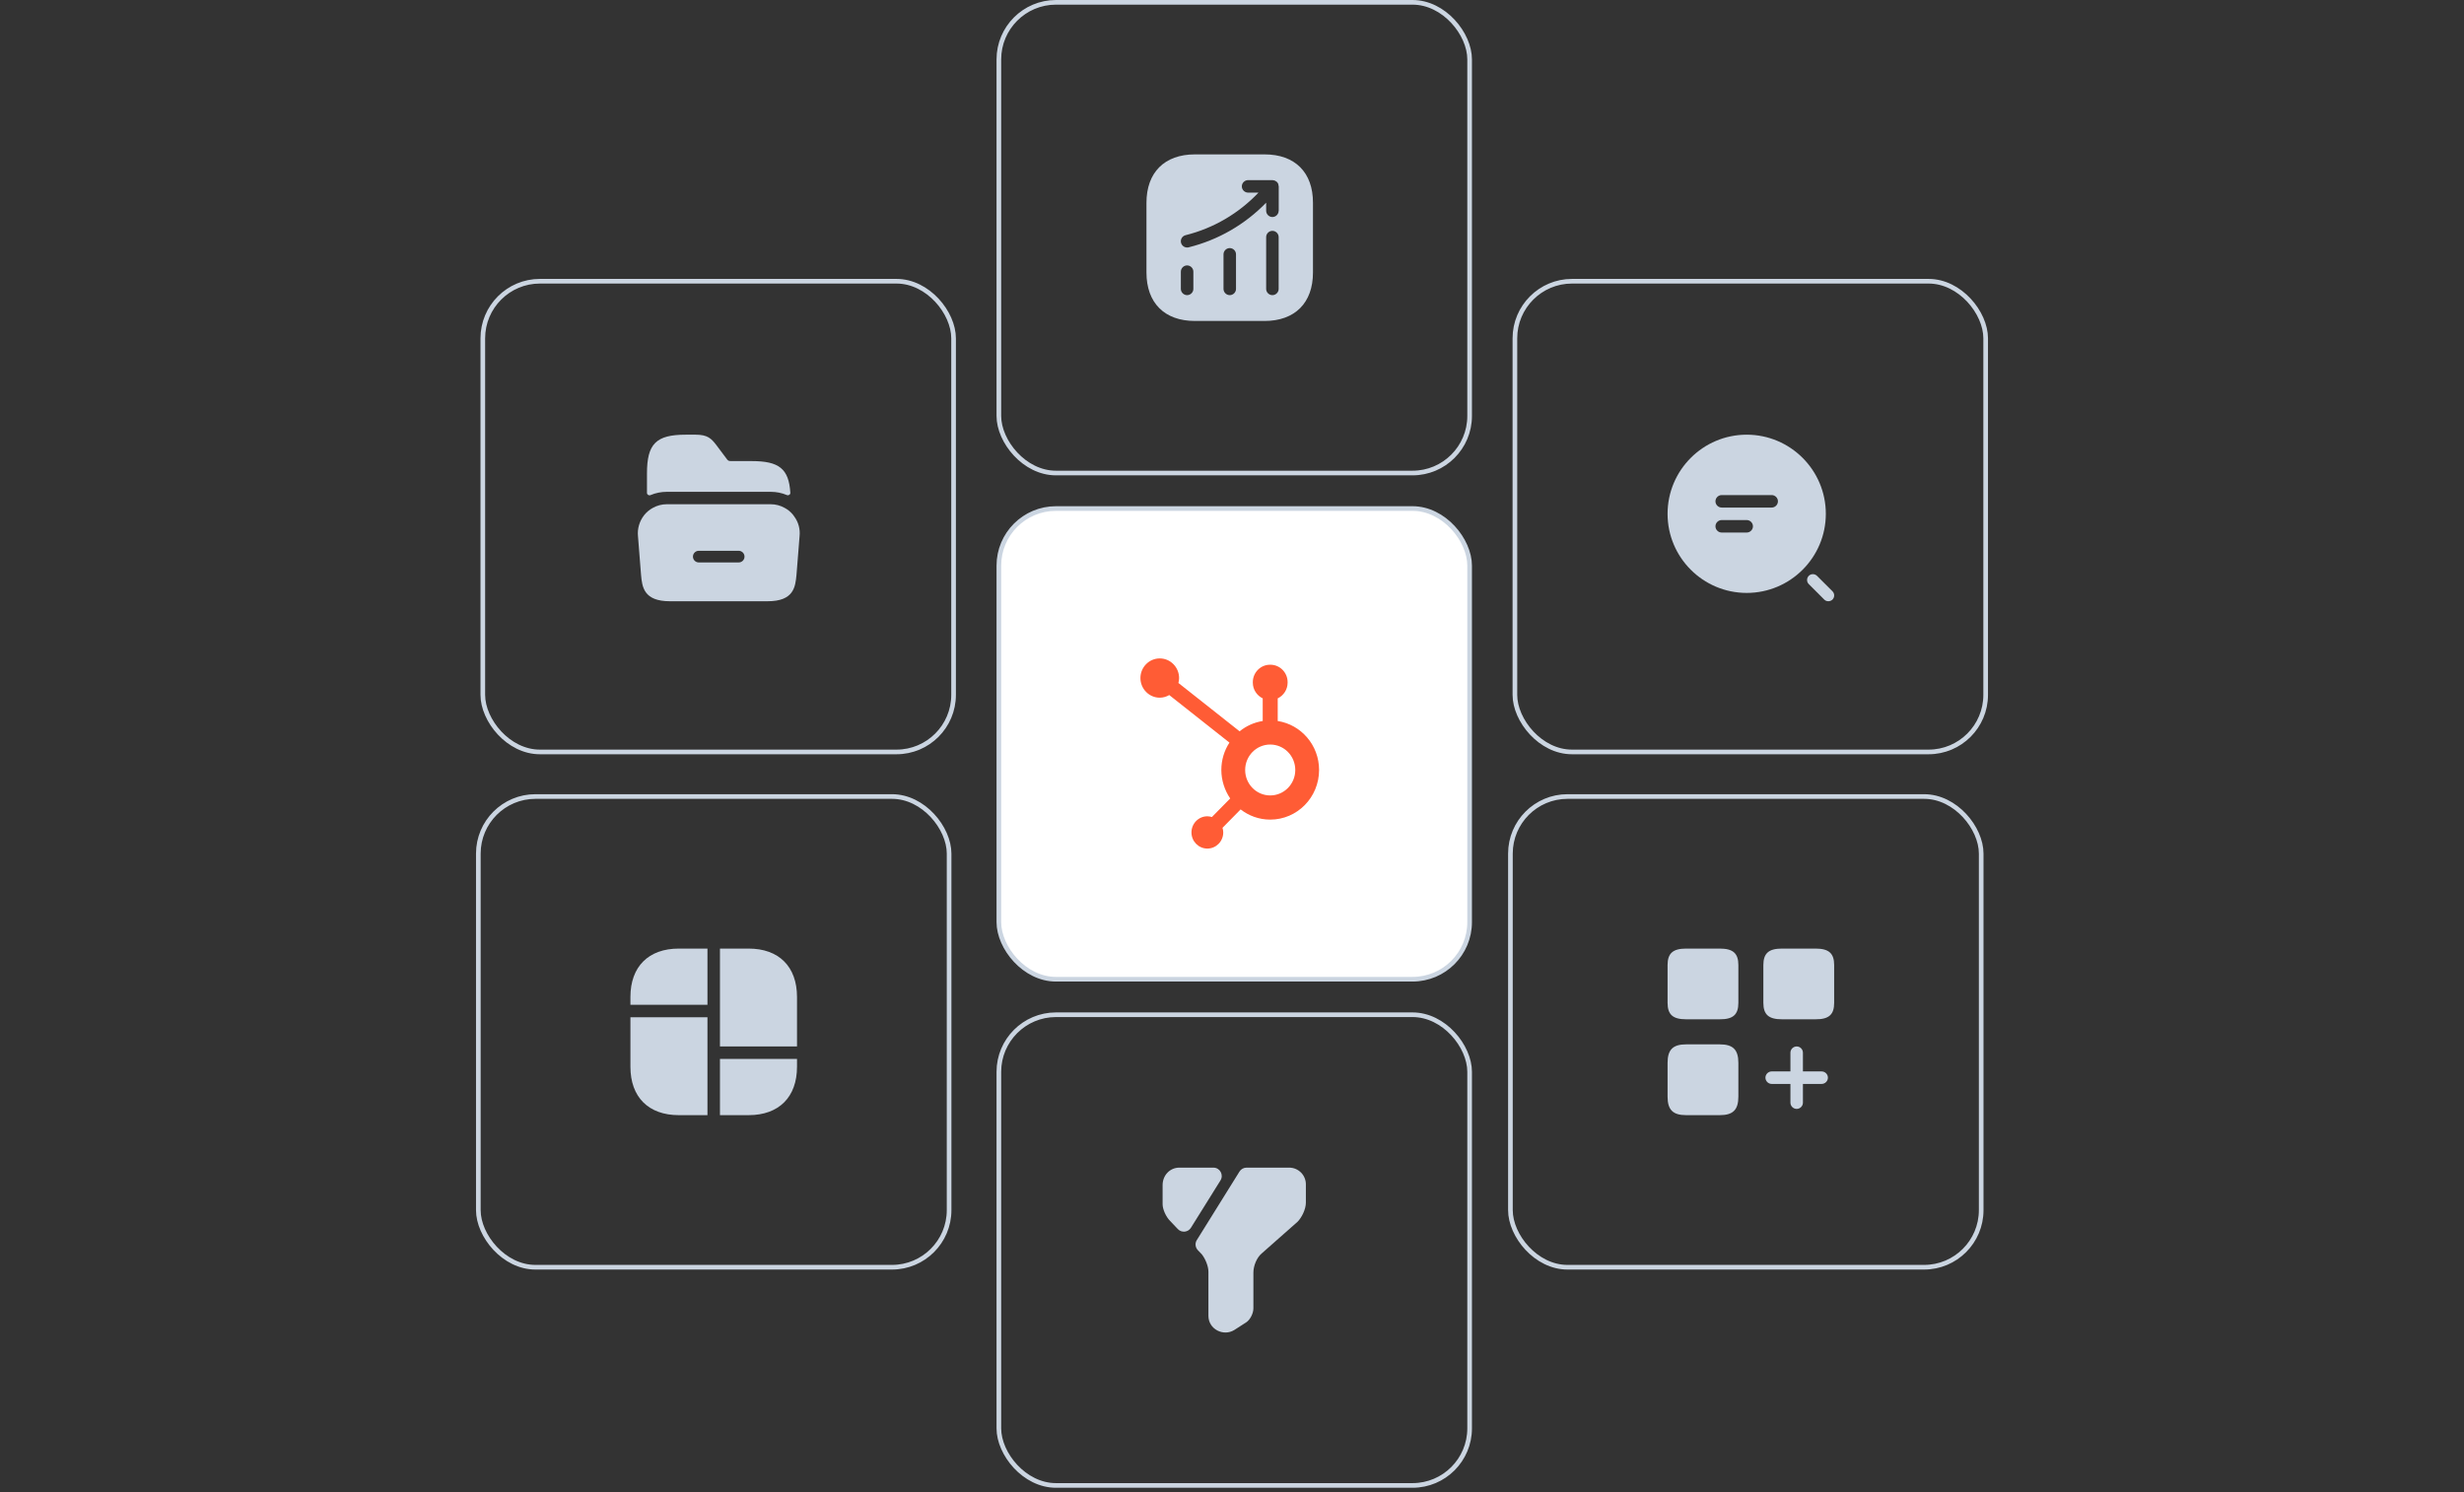
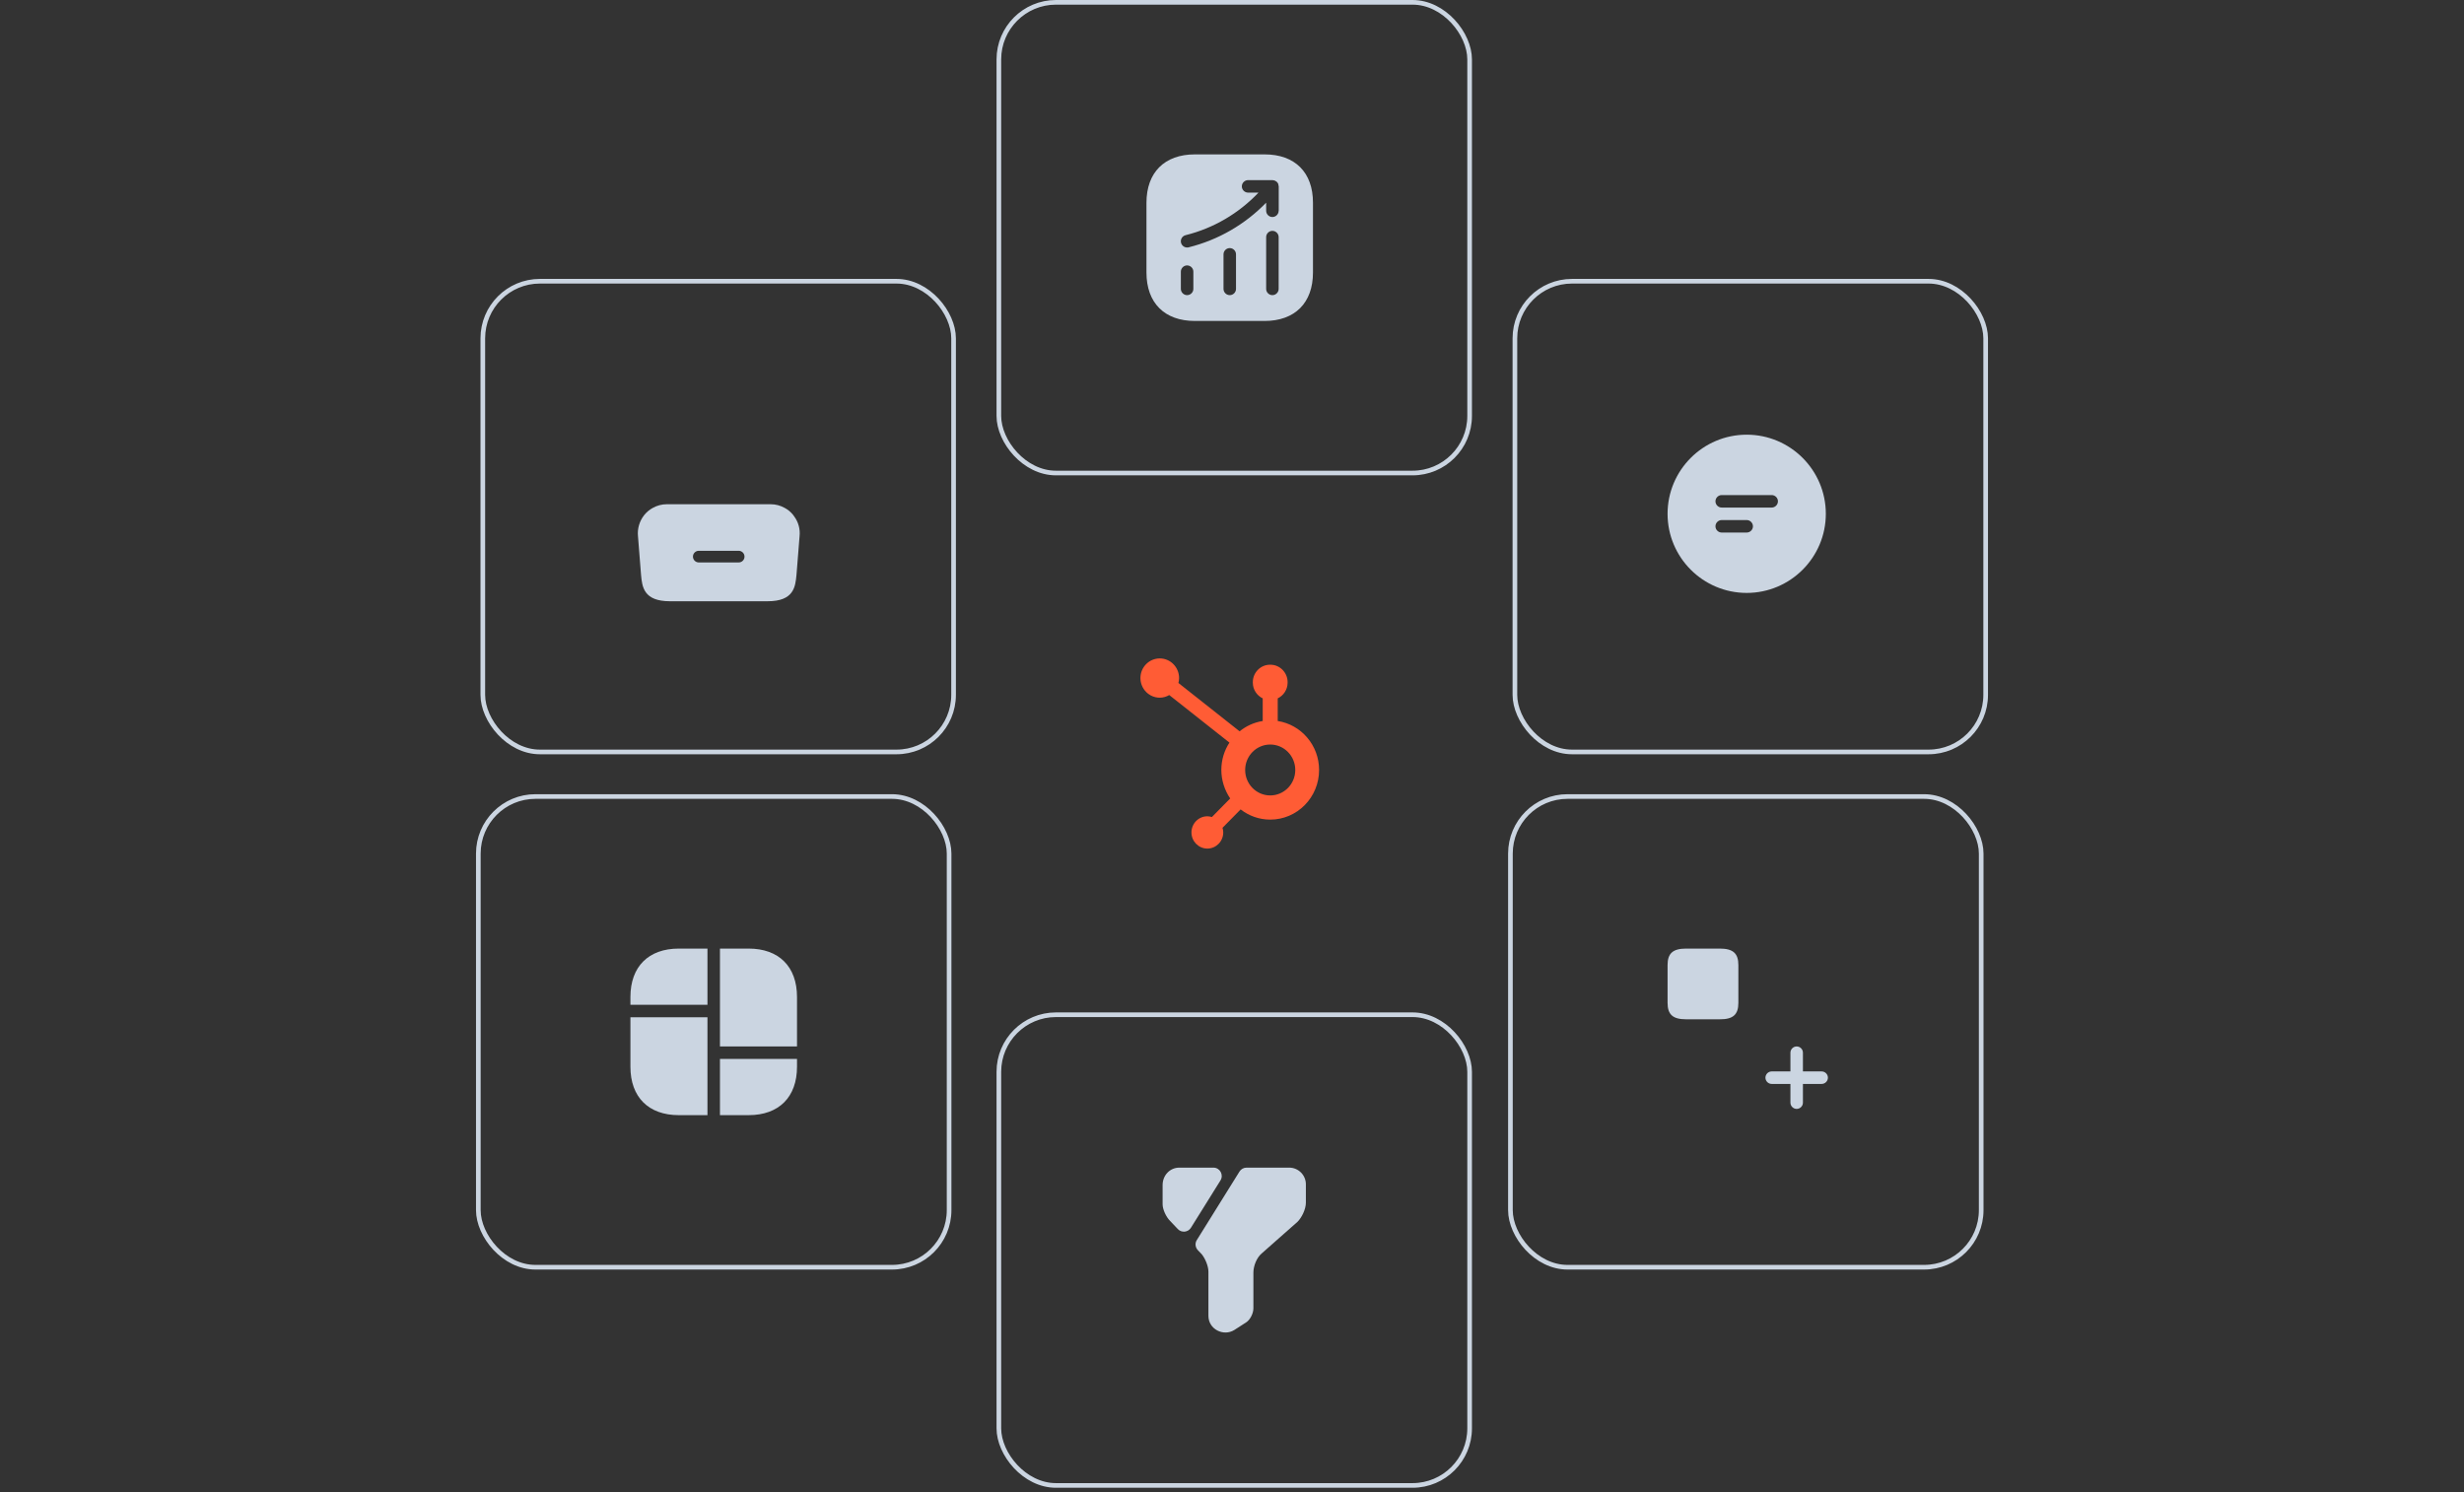
<svg xmlns="http://www.w3.org/2000/svg" width="530" height="321" viewBox="0 0 530 321" fill="none">
  <rect x="0" y="0" width="530" height="321" fill="#333333" stroke="none" />
  <rect x="103.852" y="60.5" width="101.26" height="101.26" rx="12.283" stroke="#CBD5E1" />
  <rect x="102.888" y="171.352" width="101.26" height="101.26" rx="12.283" stroke="#CBD5E1" />
  <rect x="214.852" y="0.5" width="101.26" height="101.26" rx="12.283" stroke="#CBD5E1" />
  <rect x="214.852" y="218.296" width="101.26" height="101.26" rx="12.283" stroke="#CBD5E1" />
  <path d="M280.891 254.771V258.713C280.891 260.146 279.995 261.938 279.099 262.834L271.395 269.642C270.32 270.538 269.603 272.33 269.603 273.763V281.467C269.603 282.542 268.887 283.975 267.991 284.513L265.482 286.125C263.153 287.559 259.928 285.946 259.928 283.08V273.584C259.928 272.33 259.212 270.717 258.495 269.821L257.653 268.943C257.097 268.352 256.99 267.456 257.438 266.758L266.611 252.03C266.934 251.51 267.507 251.188 268.134 251.188H277.307C279.278 251.188 280.891 252.8 280.891 254.771Z" fill="#CBD5E1" />
  <path d="M262.526 253.929L256.166 264.124C255.556 265.109 254.159 265.253 253.353 264.41L251.686 262.655C250.791 261.759 250.074 260.146 250.074 259.071V254.95C250.074 252.8 251.686 251.188 253.657 251.188H261.003C262.401 251.188 263.261 252.729 262.526 253.929Z" fill="#CBD5E1" />
-   <rect x="214.852" y="109.398" width="101.26" height="101.26" rx="12.283" fill="white" stroke="#CBD5E1" />
  <path d="M274.835 155.106V150.236C276.085 149.635 276.962 148.348 276.962 146.857V146.746C276.962 144.688 275.301 143.001 273.275 143.001H273.166C271.14 143.001 269.479 144.684 269.479 146.746V146.857C269.479 148.348 270.356 149.635 271.606 150.236V155.106C269.744 155.4 268.041 156.18 266.636 157.326L253.474 146.925C253.562 146.588 253.621 146.239 253.621 145.873C253.621 143.542 251.763 141.646 249.469 141.642C247.17 141.642 245.308 143.529 245.304 145.86C245.304 148.19 247.162 150.087 249.456 150.091C250.203 150.091 250.899 149.878 251.503 149.524L264.45 159.754C263.347 161.442 262.706 163.466 262.706 165.643C262.706 167.82 263.414 170.031 264.614 171.766L260.676 175.767C260.365 175.673 260.042 175.605 259.698 175.605C257.811 175.605 256.28 177.16 256.28 179.077C256.28 180.995 257.811 182.55 259.698 182.55C261.586 182.55 263.117 180.995 263.117 179.077C263.117 178.732 263.05 178.4 262.957 178.084L266.854 174.126C268.62 175.498 270.822 176.32 273.221 176.32C279.025 176.32 283.731 171.54 283.731 165.643C283.731 160.304 279.873 155.894 274.835 155.106V155.106ZM273.221 171.118C270.243 171.118 267.831 168.668 267.831 165.643C267.831 162.618 270.243 160.168 273.221 160.168C276.199 160.168 278.61 162.618 278.61 165.643C278.61 168.668 276.199 171.118 273.221 171.118Z" fill="#FF5C35" />
  <rect x="325.852" y="60.5" width="101.26" height="101.26" rx="12.283" stroke="#CBD5E1" />
  <path d="M375.71 93.512C366.322 93.512 358.689 101.145 358.689 110.533C358.689 119.921 366.322 127.554 375.71 127.554C385.098 127.554 392.731 119.921 392.731 110.533C392.731 101.145 385.098 93.512 375.71 93.512ZM375.71 114.564H370.335C369.6 114.564 368.991 113.955 368.991 113.221C368.991 112.486 369.6 111.877 370.335 111.877H375.71C376.445 111.877 377.054 112.486 377.054 113.221C377.054 113.955 376.445 114.564 375.71 114.564ZM381.085 109.189H370.335C369.6 109.189 368.991 108.58 368.991 107.846C368.991 107.111 369.6 106.502 370.335 106.502H381.085C381.82 106.502 382.429 107.111 382.429 107.846C382.429 108.58 381.82 109.189 381.085 109.189Z" fill="#CBD5E1" />
-   <path d="M393.27 129.343C392.947 129.343 392.625 129.218 392.392 128.985L389.059 125.652C388.575 125.169 388.575 124.38 389.059 123.879C389.543 123.395 390.331 123.395 390.833 123.879L394.165 127.211C394.649 127.695 394.649 128.483 394.165 128.985C393.915 129.218 393.592 129.343 393.27 129.343Z" fill="#CBD5E1" />
  <rect x="324.888" y="171.352" width="101.26" height="101.26" rx="12.283" stroke="#CBD5E1" />
  <path d="M391.835 230.492H387.804V226.461C387.804 225.726 387.195 225.117 386.46 225.117C385.726 225.117 385.116 225.726 385.116 226.461V230.492H381.085C380.351 230.492 379.741 231.101 379.741 231.836C379.741 232.57 380.351 233.179 381.085 233.179H385.116V237.211C385.116 237.945 385.726 238.554 386.46 238.554C387.195 238.554 387.804 237.945 387.804 237.211V233.179H391.835C392.57 233.179 393.179 232.57 393.179 231.836C393.179 231.101 392.57 230.492 391.835 230.492Z" fill="#CBD5E1" />
-   <path d="M394.523 215.746V207.612C394.523 205.086 393.376 204.065 390.527 204.065H383.289C380.44 204.065 379.293 205.086 379.293 207.612V215.729C379.293 218.273 380.44 219.276 383.289 219.276H390.527C393.376 219.294 394.523 218.273 394.523 215.746Z" fill="#CBD5E1" />
  <path d="M373.918 215.746V207.612C373.918 205.086 372.772 204.065 369.923 204.065H362.685C359.836 204.065 358.689 205.086 358.689 207.612V215.729C358.689 218.273 359.836 219.276 362.685 219.276H369.923C372.772 219.294 373.918 218.273 373.918 215.746Z" fill="#CBD5E1" />
-   <path d="M373.918 235.903V228.664C373.918 225.816 372.772 224.669 369.923 224.669H362.685C359.836 224.669 358.689 225.816 358.689 228.664V235.903C358.689 238.751 359.836 239.898 362.685 239.898H369.923C372.772 239.898 373.918 238.751 373.918 235.903Z" fill="#CBD5E1" />
  <path d="M170.838 111.106L170.552 110.712C170.05 110.103 169.459 109.619 168.778 109.261C167.864 108.741 166.825 108.473 165.75 108.473H143.444C142.369 108.473 141.348 108.741 140.416 109.261C139.717 109.637 139.09 110.157 138.57 110.802C137.549 112.11 137.065 113.722 137.227 115.335L137.89 123.702C138.123 126.228 138.427 129.346 144.107 129.346H165.105C170.785 129.346 171.071 126.228 171.322 123.684L171.985 115.353C172.146 113.848 171.752 112.343 170.838 111.106ZM158.888 120.996H150.306C149.607 120.996 149.052 120.423 149.052 119.742C149.052 119.061 149.607 118.488 150.306 118.488H158.888C159.587 118.488 160.142 119.061 160.142 119.742C160.142 120.441 159.587 120.996 158.888 120.996Z" fill="#CBD5E1" />
-   <path d="M169.998 106.011C170.021 106.395 169.608 106.651 169.254 106.5C168.163 106.036 166.995 105.803 165.768 105.803H143.444C142.215 105.803 141.01 106.048 139.922 106.51C139.572 106.658 139.162 106.413 139.162 106.033V101.861C139.162 95.465 141.115 93.512 147.511 93.512H149.625C152.187 93.512 152.994 94.337 154.033 95.68L156.183 98.547C156.631 99.156 156.649 99.192 157.437 99.192H161.701C167.566 99.192 169.689 100.837 169.998 106.011Z" fill="#CBD5E1" />
  <path d="M272.025 33.213H257.01C250.489 33.213 246.601 37.101 246.601 43.623V58.619C246.601 65.159 250.489 69.047 257.01 69.047H272.007C278.528 69.047 282.416 65.159 282.416 58.637V43.623C282.434 37.101 278.546 33.213 272.025 33.213ZM256.688 62.149C256.688 62.883 256.079 63.492 255.344 63.492C254.61 63.492 254 62.883 254 62.149V58.44C254 57.705 254.61 57.096 255.344 57.096C256.079 57.096 256.688 57.705 256.688 58.44V62.149ZM265.861 62.149C265.861 62.883 265.252 63.492 264.517 63.492C263.783 63.492 263.174 62.883 263.174 62.149V54.713C263.174 53.979 263.783 53.37 264.517 53.37C265.252 53.37 265.861 53.979 265.861 54.713V62.149ZM275.035 62.149C275.035 62.883 274.425 63.492 273.691 63.492C272.956 63.492 272.347 62.883 272.347 62.149V51.005C272.347 50.27 272.956 49.661 273.691 49.661C274.425 49.661 275.035 50.27 275.035 51.005V62.149ZM275.035 45.343C275.035 46.077 274.425 46.687 273.691 46.687C272.956 46.687 272.347 46.077 272.347 45.343V43.605C267.778 48.299 262.063 51.614 255.667 53.208C255.559 53.244 255.452 53.244 255.344 53.244C254.735 53.244 254.197 52.832 254.036 52.223C253.857 51.506 254.287 50.772 255.022 50.592C261.06 49.087 266.435 45.916 270.699 41.437H268.459C267.725 41.437 267.115 40.828 267.115 40.093C267.115 39.359 267.725 38.749 268.459 38.749H273.709C273.78 38.749 273.834 38.785 273.906 38.785C273.995 38.803 274.085 38.803 274.175 38.839C274.264 38.875 274.336 38.929 274.425 38.982C274.479 39.018 274.533 39.036 274.587 39.072C274.605 39.09 274.605 39.108 274.622 39.108C274.694 39.179 274.748 39.251 274.802 39.323C274.855 39.395 274.909 39.448 274.927 39.52C274.963 39.592 274.963 39.663 274.981 39.753C274.999 39.842 275.035 39.932 275.035 40.039C275.035 40.057 275.052 40.075 275.052 40.093V45.343H275.035Z" fill="#CBD5E1" />
  <path d="M161.025 204.065H154.861V214.815V216.159V225.117H171.434V216.159V214.815V214.474C171.434 207.953 167.546 204.065 161.025 204.065Z" fill="#CBD5E1" />
  <path d="M135.601 218.846V227.804V228.7V229.489C135.601 236.01 139.489 239.898 146.01 239.898H152.174V228.7V227.804V218.846H135.601Z" fill="#CBD5E1" />
-   <path d="M152.174 204.065V216.159H135.601V214.474C135.601 207.953 139.489 204.065 146.01 204.065H152.174Z" fill="#CBD5E1" />
+   <path d="M152.174 204.065V216.159H135.601V214.474C135.601 207.953 139.489 204.065 146.01 204.065H152.174" fill="#CBD5E1" />
  <path d="M171.434 227.804V229.488C171.434 236.01 167.546 239.898 161.025 239.898H154.861V227.804H171.434Z" fill="#CBD5E1" />
</svg>